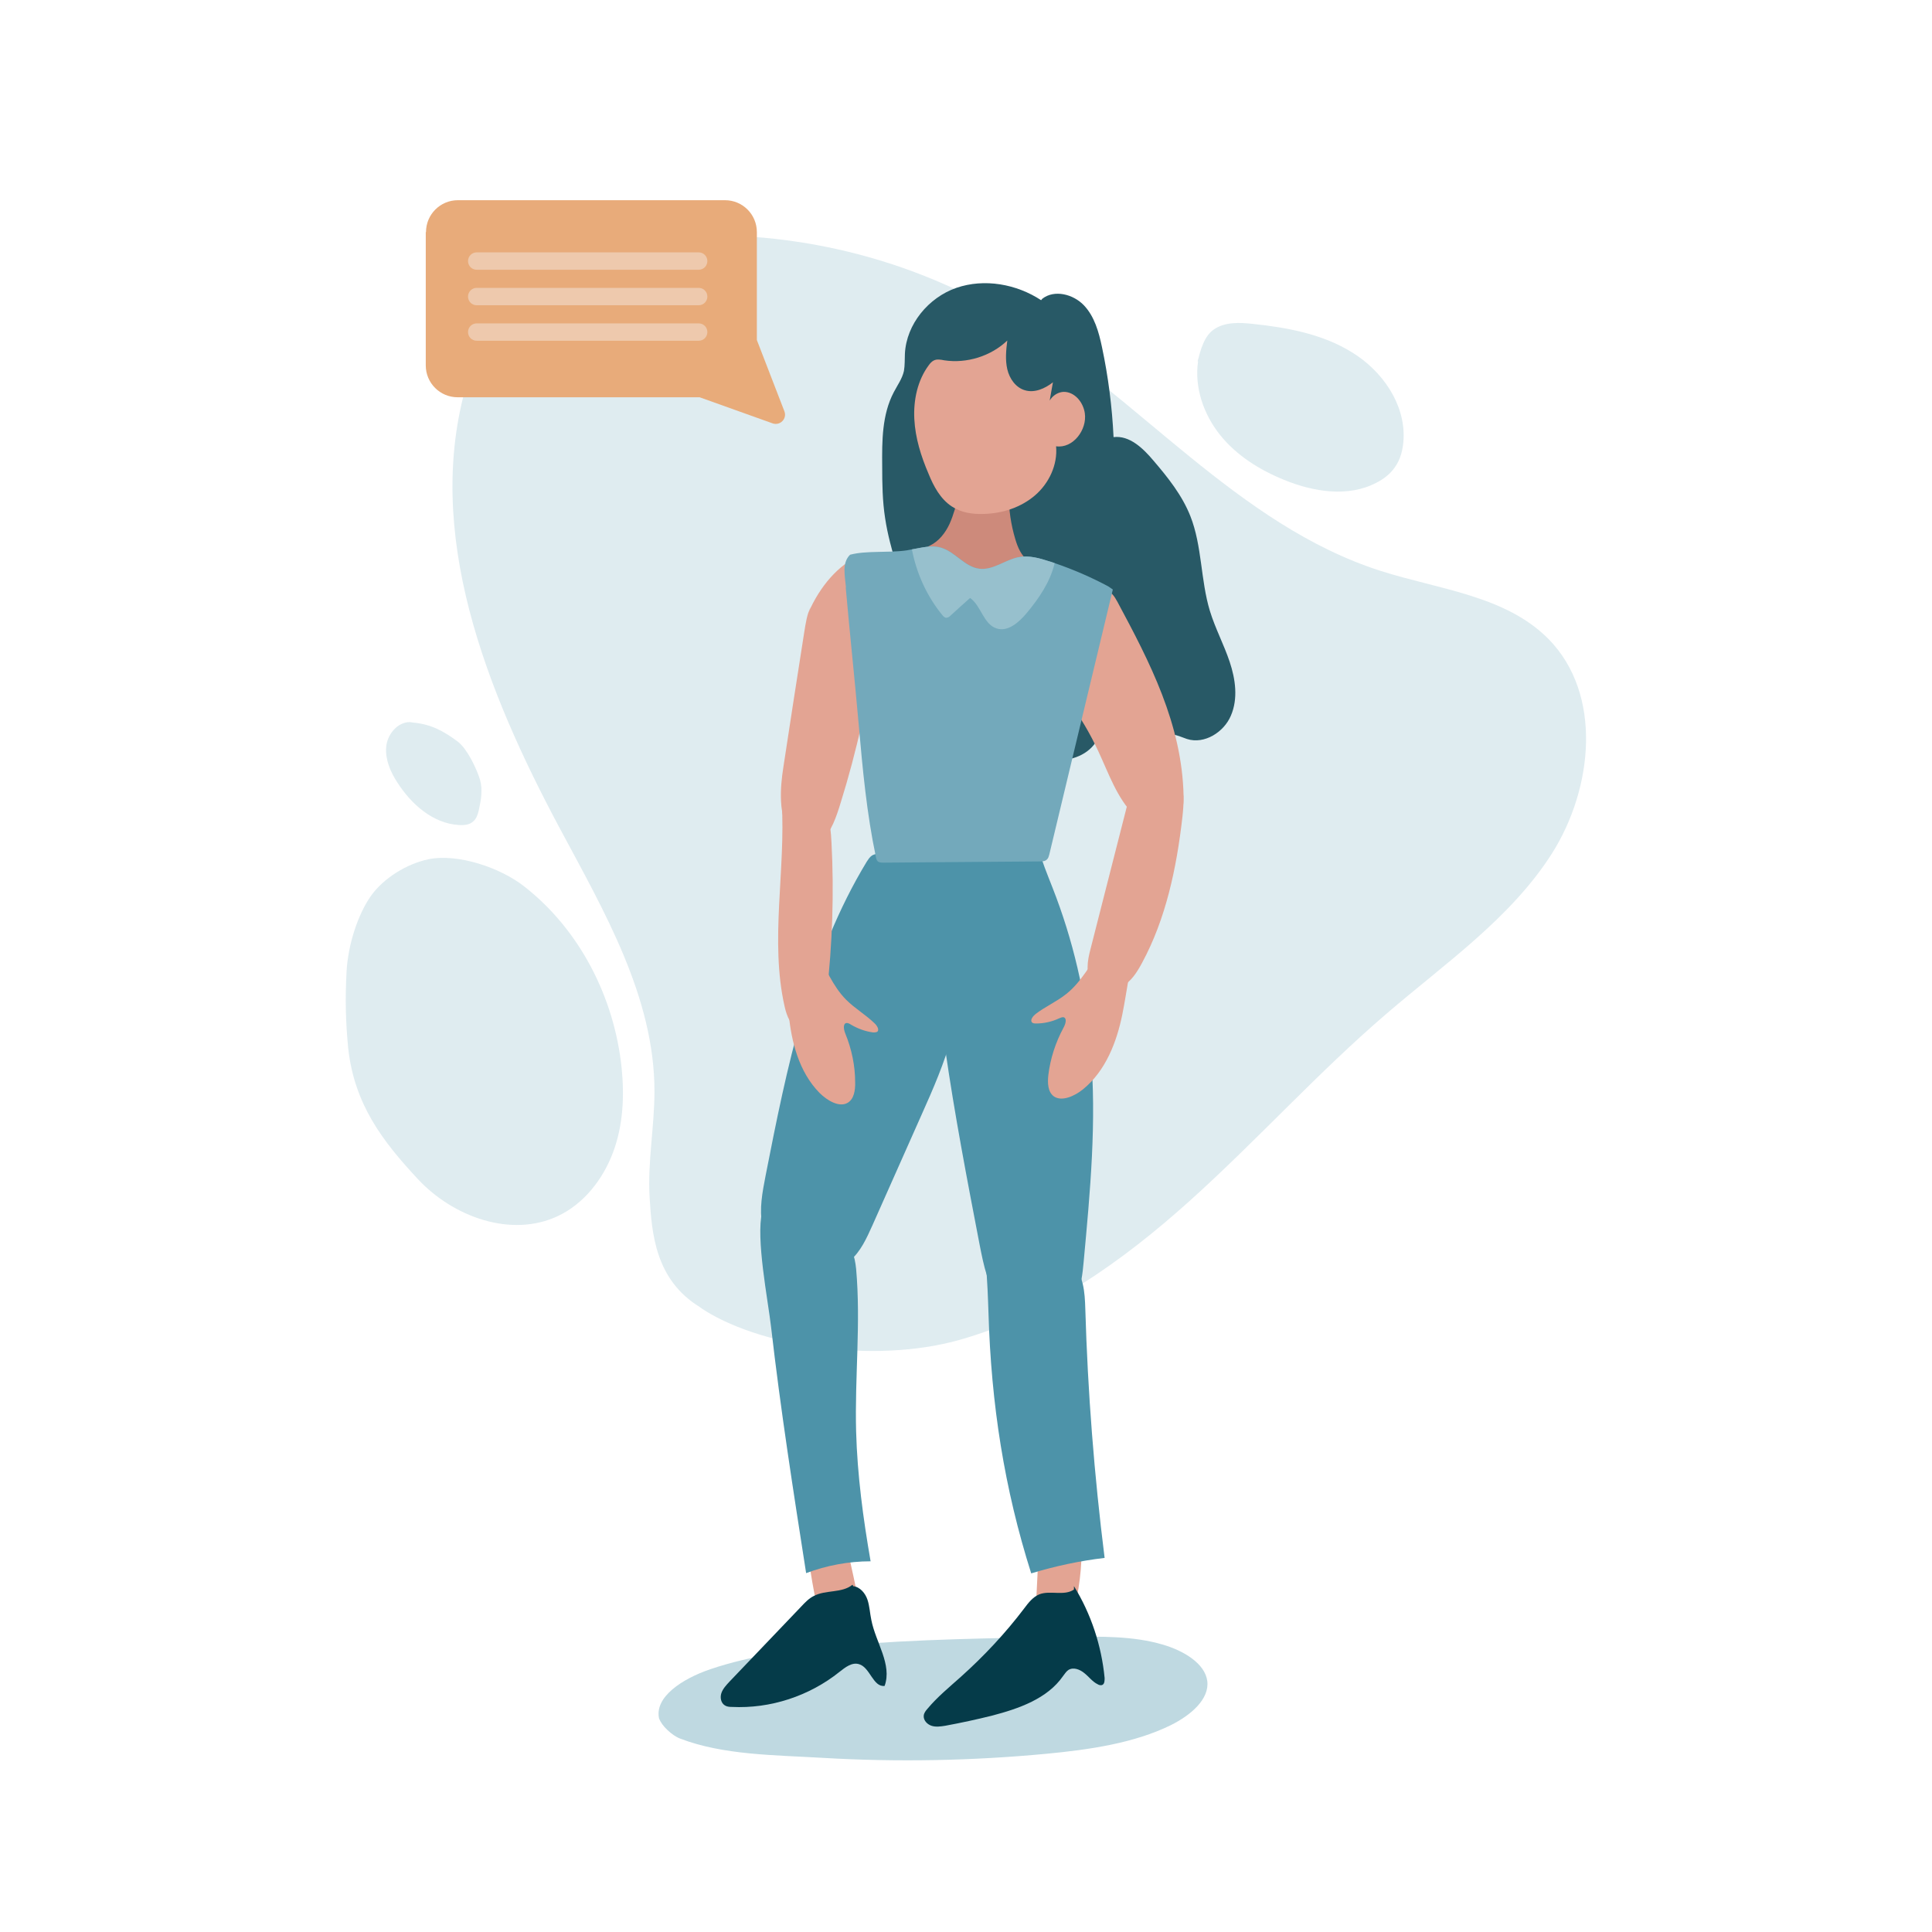
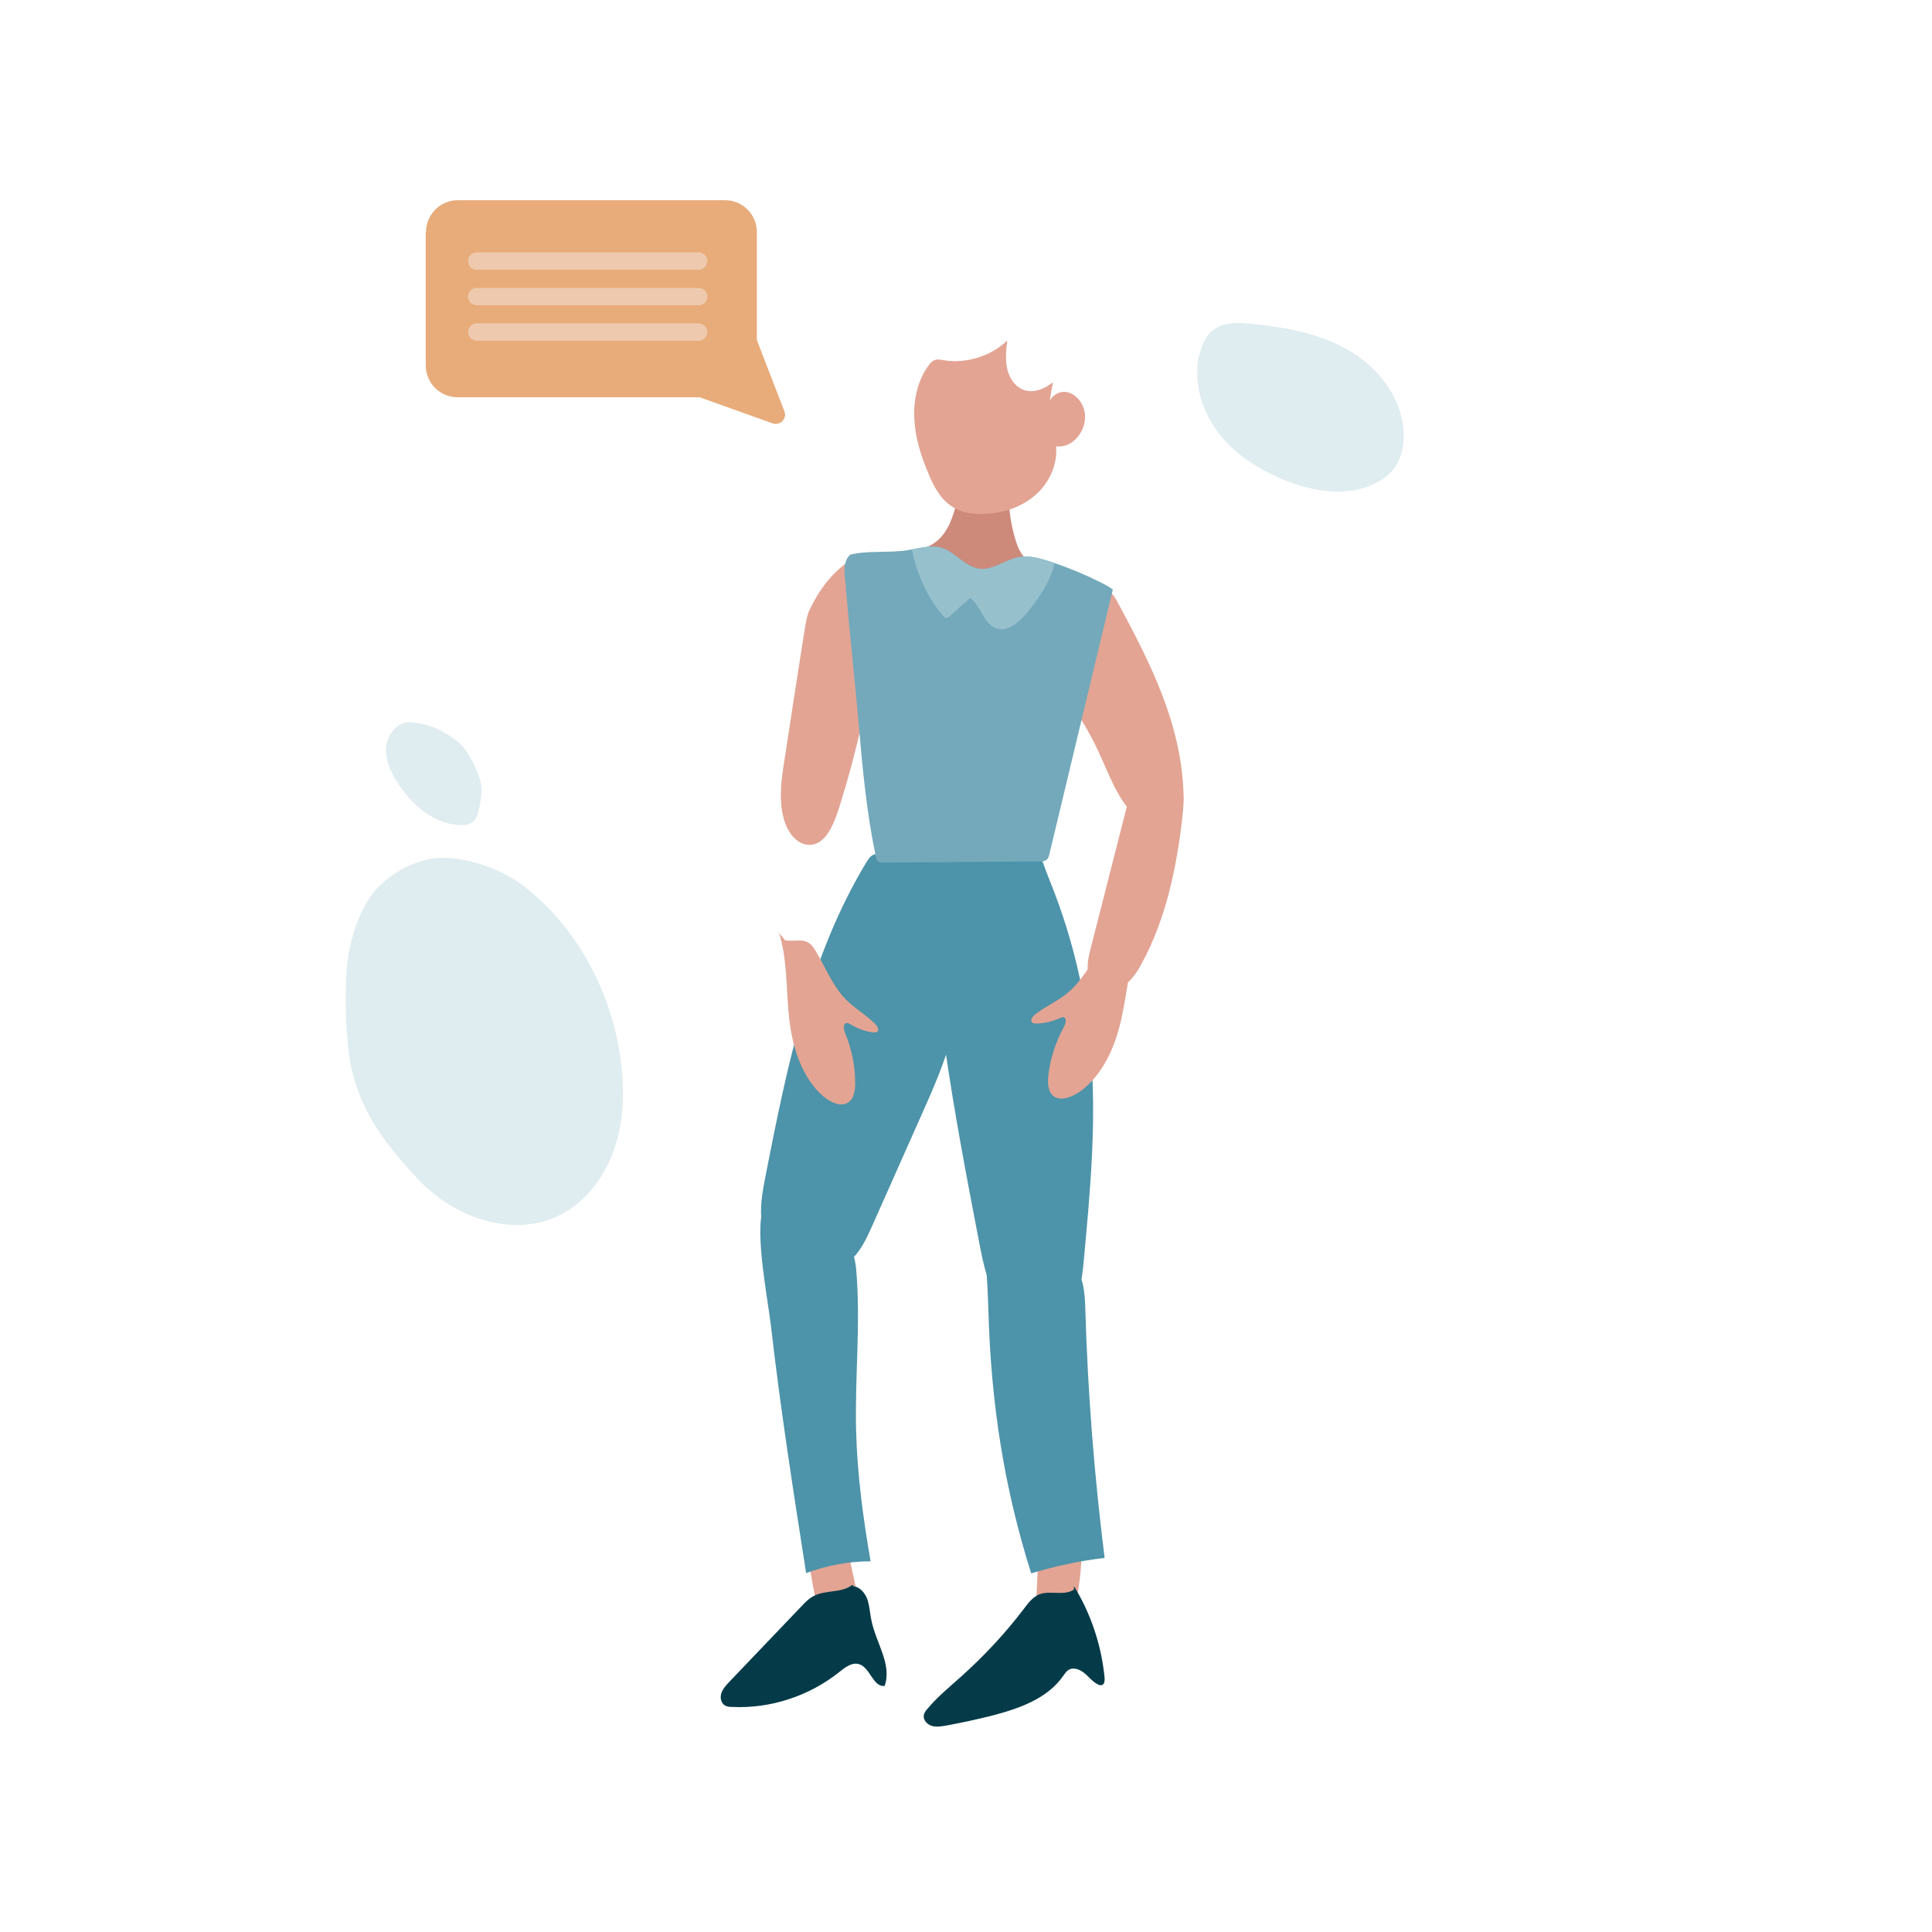
<svg xmlns="http://www.w3.org/2000/svg" id="Layer_1" version="1.1" viewBox="0 0 800 800">
  <defs>
    <style> .st0 { fill: #bfd9e1; } .st1 { fill: #f4e8df; } .st2 { fill: #cd8a7b; } .st3 { fill: #98c1ce; } .st4 { fill: #73a9bb; } .st5 { fill: #4d93a9; } .st6 { fill: #285966; } .st7 { fill: #97c0cd; } .st8 { fill: #053b49; } .st9 { opacity: .5; } .st10 { opacity: .5; } .st11 { fill: #e3a493; } .st12 { display: none; } .st13 { fill: #e8ab7a; } </style>
  </defs>
  <g>
    <g class="st9">
-       <path class="st0" d="M289.9,541.3c-18.6-11.3-20-30.7-20.9-45.4-.9-14.7,2-29.3,2-44,0-39-20.8-74.5-39.2-108.9-30.4-56.9-56.7-122.6-38.4-184.5,4.9-16.6,13.4-32.8,27.2-43.3,13.4-10.2,30.5-14.2,47.2-16.2,51.8-6,105.4,5.6,150,32.6,53.4,32.3,94.5,85.8,153.9,104.8,24.1,7.7,51.8,10.2,69.6,28.3,22.3,22.8,18.4,61.6,1.4,88.6-17.1,26.9-44.2,45.5-68.4,66.3-28.5,24.4-53.6,52.4-81.5,77.5-27.9,25.1-59.3,47.5-95.4,57.7-36.1,10.2-84.3,2.5-107.6-13.5" />
-     </g>
+       </g>
    <g class="st9">
      <path class="st0" d="M169.7,299c-5.2,0-9.4,5.2-9.8,10.4s1.8,10.3,4.7,14.7c5.7,8.9,14.6,16.8,25.2,17.5,2.2.2,4.7,0,6.3-1.6,1.3-1.2,1.8-3,2.2-4.7.9-4,1.6-8.3.5-12.3-1.4-4.7-5.3-12.8-9.1-15.8-6.1-4.6-11.3-7.3-18.6-8" />
    </g>
    <g class="st9">
      <path class="st0" d="M144.2,434.3c-1.1-11.5-1.3-20.6-.7-31.9s4.7-23.7,10-31.3c5.3-7.5,14.9-13.4,23.9-15.3,12.2-2.5,29.8,3.5,39.6,11.2,23.1,18,37.4,46.1,40.4,75.2,1.2,11.8.6,24-3.6,35.1s-12,21.1-22.7,26.2c-19.4,9.2-43.5.4-58.1-15.3-14.6-15.7-26.2-30.8-28.8-54" />
    </g>
    <g class="st9">
      <path class="st0" d="M496.1,149.6c-1.6,10.8,2.3,22,9.1,30.5s16.4,14.5,26.5,18.6c12.2,5,26.6,7.3,38.2,1.2,3-1.5,5.7-3.6,7.6-6.3,2.5-3.4,3.5-7.7,3.7-12,.6-14.5-8.9-28-21.2-35.6-12.3-7.7-27-10.4-41.4-11.9-5.4-.6-11.3-.8-15.8,2.2-4.2,2.8-5.6,8.4-6.9,13.3" />
    </g>
-     <path class="st0" d="M273,712c-2.4-9.2,9.6-16.9,21.1-20.8,17.1-5.8,35.8-8.2,54.4-9.8,31.3-2.7,62.8-3.1,94.2-3.6,13.1-.2,26.6-.4,38.8,3.2,8.9,2.6,17.4,7.9,18.4,15,1,7.5-6.7,14.2-15.2,18.4-15.1,7.4-33.5,10.1-51.4,11.8-30.7,2.9-61.7,3.5-92.5,1.7-20.1-1.2-41.2-1.1-59.2-8-3.4-1.3-7.7-5.4-8.6-8.2" />
    <g>
-       <path class="st6" d="M431.1,124.3c-10.2-6.7-23.5-9.1-35.1-5.1-11.5,4-20.7,15-21.3,27.3-.1,2.4,0,4.8-.4,7.1-.7,3.2-2.7,5.9-4.2,8.8-4.9,9.3-4.9,20.2-4.8,30.7,0,7.2.1,14.3,1.2,21.4,1,6.8,2.9,13.5,4.8,20.1,2.2,7.7,4.4,15.4,6.6,23.1,1.1,3.8,2.2,7.6,4.1,11.1,2.1,3.8,5,7.1,8,10.4,8.9,9.8,17.9,19.7,28.6,27.5,5.7,4.1,12.1,7.6,19.1,8,7,.4,14.6-3.1,17.2-9.6,3.1,5,6.5,10.3,11.9,12.6,5.4,2.3,13.2-.5,13.7-6.4.2-2-.4-4.2.7-5.8,2.1-3.1,6.8-.7,10.3.5,7.2,2.3,15.3-2.8,18.2-9.7,3-7,1.9-15-.5-22.2-2.4-7.2-6-13.9-8.2-21.1-3.9-12.8-3.2-26.9-8.1-39.3-3.4-8.6-9.3-16-15.3-23-4.3-5.1-9.9-10.5-16.5-9.7-.6-12.5-2.2-25.1-4.8-37.3-1.3-6.2-3.1-12.7-7.5-17.3-4.4-4.6-12.2-6.6-17.2-2.7" />
      <path class="st2" d="M425.8,232.2c-2.9-2-4.4-5.6-5.4-9-1.8-6-2.7-12.2-2.7-18.4-5.3.5-10.7,0-15.8-1.8-1.2-.4-2.7-.9-3.8,0-.6.5-.9,1.3-1.1,2.1-1.1,4-2.1,8-3.8,11.8-1.7,3.7-4.4,7.2-8.1,9-.7.3-1.5.7-1.7,1.4-.2.6.2,1.3.6,1.8,5,7.4,13.9,11.3,22.8,12.5,3.7.5,7.8.4,10.7-2,2.8-2.3,3.9-6.3,6.9-8.3" />
      <path class="st11" d="M434.3,170.2c-1.6-3.9,2.7-8.4,7-7.9,4.2.5,7.3,4.6,7.9,8.8,1,6.9-4.9,14.7-11.9,13.7.7,7.6-2.9,15.3-8.7,20.3-5.8,5-13.5,7.5-21.1,7.7-4.7.2-9.5-.5-13.4-3.1-4.7-3.1-7.5-8.3-9.6-13.5-3.1-7.2-5.5-14.8-5.9-22.7-.4-7.8,1.3-16,6-22.3.5-.7,1.2-1.5,2-1.9,1.3-.7,2.9-.4,4.4-.1,9.3,1.4,19.3-1.7,26.1-8.2-.5,4-.9,8,0,11.9.9,3.9,3.5,7.6,7.3,8.7,4,1.2,8.3-.7,11.6-3.3-.4,2.4-.9,4.8-1.3,7.3" />
      <path class="st11" d="M426.1,272.2c12,10.8,21.8,24,28.7,38.9,4.3,9.2,7.7,19.3,14.8,26.4,2.3,2.3,5.2,4.4,8.8,4.8,3.6.4,7.9-1.2,10-4.5,1.6-2.5,1.7-5.4,1.7-8.1-.6-29.9-14.1-55.7-27.4-80.5-1.2-2.2-2.6-4.5-5.3-4.8-2-.2-4.1,1-6,2.2-10.1,6.4-18.9,15.1-25.4,25" />
      <path class="st11" d="M335.7,251.3c-1.5,2.9-2.1,6.8-2.7,10.6-2.9,18.5-5.8,37.1-8.6,55.6-1.4,8.8-2.2,20.2,2.9,27.6,3.9,5.6,9.6,5.9,13.2,2.6,3.7-3.3,5.8-9.4,7.6-15.3,6.6-21.2,11.8-44,14.8-68.1,1.3-10.3,1.9-22.5-3-32.3-.4-.9-1-1.8-1.6-2.2-.8-.5-1.6-.2-2.3.1-8.9,4.2-16.4,12.6-21.4,24.1" />
      <path class="st11" d="M447.3,631c1.1,10.1.6,20.4-1.4,30.4-5,.1-10,.3-15,.4-.6,0-1.2,0-1.5-.5-.2-.3-.2-.7-.2-1,.5-9.5.9-19,1.4-28.5,0-.6,0-1.3.4-1.8.8-1.3,2.6-1.2,4-1.1,4.2.6,8.4,1.3,12.6,2.2" />
      <path class="st11" d="M349,633.9c2.1,8.3,4,16.7,5.7,25.1-5,2.2-10.2,4-15.5,5.5-.3,0-.6.1-.8,0-.3-.1-.4-.5-.4-.8-1.2-5.7-2.2-11.5-3-17.3-.2-1.2-.3-2.5,0-3.6.5-1.5,1.7-2.7,3-3.5,3.6-2.3,8-2.9,12.3-3.5" />
      <path class="st5" d="M428.9,333.9c-2.4,11.4,2.7,22.8,6.9,33.6,8.5,21.6,13.8,44.4,15.8,67.5,2.6,29.2-.2,58.5-2.9,87.7-.8,9.1-2.6,19.6-10.6,24.1-7.8,4.3-18,.2-23.5-6.8-5.5-7-7.3-16.1-9-24.8-10.3-53.6-20.7-107.7-20.6-162.3,0-2.8.1-5.9,1.9-8,1.7-2,4.3-2.7,6.9-3.3,8.4-1.7,17.1-2.2,25.7-1.3" />
      <path class="st5" d="M393.7,353.8c-9.5,0-18.9-.2-28.4-.3-1.5,0-3.1,0-4.3.8-.9.6-1.5,1.6-2.1,2.5-23.8,39.2-33.1,85.2-41.9,130.1-1.3,6.8-2.7,13.7-1.3,20.5,1.5,7.7,6.8,14.7,14.1,17.8,7.2,3.1,16.2,2,22.2-3.2,4.4-3.8,6.8-9.2,9.2-14.5,6.8-15.3,13.6-30.6,20.4-45.9,4.8-10.7,9.5-21.5,12.6-32.9,6.7-25.1,4.4-52.5-6.4-76.2" />
      <path class="st5" d="M443.7,523.2c5,4.4,5.5,12,5.7,18.7,1,34.5,3.7,69,8,103.2-10.3,1.2-20.5,3.4-30.4,6.4-11.1-35-16.6-69.9-17.7-108.1-.2-5.4-.4-13-1.2-21.2-.3-3.5,8,.2,11.9-6.4,4.5-7.8,18.3-3.1,23.4,4.3" />
      <path class="st5" d="M347.6,512.9c4.9,1.4,6.4,7.5,6.9,12.5,2,22.4-.6,44.9,0,67.3.5,18.1,2.9,36,6,53.8-9.1,0-18.2,1.7-26.7,4.9-5.3-33.9-10.6-67.8-14.5-101.8-1.3-11.4-6.4-36.7-3.7-47.9,1.2-5.1,10.2-9.2,16.1-18.4,1.5-2.4,2.7,21.4,5.3,22.7,4.6,2.2,9.2,4.4,13.8,6.6" />
      <path class="st4" d="M350.2,243.3c1.9,21.4,3.5,35.6,5.4,57,1.6,18.3,3.3,36.6,7.1,54.6.1.6.3,1.3.7,1.7.6.6,1.6.6,2.5.6,21.5-.2,43.1-.3,64.6-.5,1,0,2.2,0,3-.8.6-.5.8-1.4,1-2.1,8.8-36.6,17.5-73.2,26.3-109.7l-1.9-1.3c-7.1-3.8-14.5-7-22.1-9.6-.8-.3-1.6-.6-2.4-.8-4-1.3-8.3-2.5-12.5-1.7-5.6,1.1-10.6,5.5-16.3,4.8-6-.7-9.9-6.9-15.8-8.7-4-1.2-8.1,0-12.2.7-.8.1-1.5.3-2.2.4-7.8,1.1-16.6,0-23.4,1.8-3.5,3.4-2.1,8.8-1.7,13.6Z" />
-       <path class="st7" d="M377.6,227.5c1.9,9.9,6.2,19.4,12.6,27.2.4.5,1,1.1,1.6,1.1.7,0,1.3-.4,1.8-.9,2.7-2.5,5.4-4.9,8.1-7.3,4.6,3.3,5.5,10.8,10.9,12.6,4.7,1.6,9.3-2.5,12.5-6.3,5.1-6.1,9.8-13,11.6-20.7-.8-.3-1.6-.6-2.4-.8-4-1.3-8.3-2.5-12.5-1.7-5.6,1.1-10.6,5.5-16.3,4.8-6-.7-9.9-6.9-15.8-8.7-4-1.2-8.1,0-12.2.7Z" />
+       <path class="st7" d="M377.6,227.5c1.9,9.9,6.2,19.4,12.6,27.2.4.5,1,1.1,1.6,1.1.7,0,1.3-.4,1.8-.9,2.7-2.5,5.4-4.9,8.1-7.3,4.6,3.3,5.5,10.8,10.9,12.6,4.7,1.6,9.3-2.5,12.5-6.3,5.1-6.1,9.8-13,11.6-20.7-.8-.3-1.6-.6-2.4-.8-4-1.3-8.3-2.5-12.5-1.7-5.6,1.1-10.6,5.5-16.3,4.8-6-.7-9.9-6.9-15.8-8.7-4-1.2-8.1,0-12.2.7" />
      <path class="st11" d="M470.7,317.9c-6.4,25.1-12.8,50.2-19.2,75.3-1.2,4.6-2.2,10.1,1,13.8,2.9,3.5,8.3,3.6,12.1,1.5,3.8-2.1,6.2-5.9,8.3-9.8,9.9-18.3,14.3-39.3,16.7-60.3.6-5.4,1-11.1-1.4-16.1-2.4-5-8.7-8.6-13.3-6" />
-       <path class="st11" d="M323.7,332c1.7,28.3-5,57.5,1.2,84.8.9,4.1,2.8,8.8,6.7,9.6,3.1.6,6.4-1.7,8.1-4.7s2.2-6.5,2.6-9.9c2.4-21,3.1-42.1,2-63-.2-4.3-.6-8.8-2.6-12.5-3.1-5.6-10.2-8.2-16.2-6" />
      <path class="st11" d="M472.5,386.8c-4.7,10.8-5.5,22.2-7.8,33.4s-6.8,23.2-16.3,30.9c-3.6,2.9-8.8,5.1-12,2.9-2.5-1.8-2.7-5.5-2.3-8.9.8-6.6,2.9-13.3,6.3-19.6.9-1.6,1.5-4-.1-4.3-.6,0-1.2.2-1.8.5-3,1.4-6.3,2.1-9.4,2.1-.7,0-1.5,0-1.9-.6-.6-1,.5-2.4,1.6-3.3,4-3.1,8.7-5.1,12.7-8.3,6.3-5,10-12.4,14.8-18.8.8-1,1.6-2,2.7-2.7,3.3-2,6.8.2,10.3-.3l3-3.1Z" />
      <path class="st8" d="M444.7,656.8c7.1,11.5,11.4,24.6,12.7,38,0,1,0,2.3-.8,2.8-.6.4-1.5.2-2.1-.2-2.1-1-3.6-3.1-5.5-4.6-1.8-1.5-4.5-2.6-6.6-1.3-.9.6-1.5,1.6-2.2,2.5-6.5,9.4-18.3,13.5-29.4,16.4-6.4,1.6-12.9,3-19.4,4.2-1.9.3-3.9.6-5.7,0s-3.4-2.3-3.2-4.2c.1-1.1.8-2,1.6-2.9,4-4.8,9-8.9,13.7-13.1,9.6-8.6,18.5-18.1,26.3-28.4,1.7-2.3,3.6-4.7,6.2-5.8,4.5-1.8,10.3.8,14.4-2" />
      <path class="st8" d="M353.3,656.8c2.8.3,5,2.9,5.9,5.6.9,2.7,1,5.6,1.6,8.4,1.8,9.3,8.7,18.4,5.5,27.3-4.8.6-6-7.7-10.6-9-2.9-.9-5.7,1.3-8.1,3.2-12.5,10-28.6,15.3-44.6,14.5-1,0-2-.1-2.8-.6-1.7-1-2.1-3.3-1.5-5.1.6-1.8,2-3.3,3.3-4.7,9.9-10.4,19.9-20.8,29.8-31.2,1.5-1.6,3.1-3.3,5.1-4.3,5-2.7,11.7-1.1,16.1-4.7" />
      <path class="st11" d="M322.5,385.9c3.5,11.3,3,22.7,4.1,34.1,1.1,11.4,4.2,23.8,12.7,32.5,3.3,3.3,8.2,6.1,11.6,4.2,2.7-1.5,3.3-5.2,3.2-8.6,0-6.7-1.4-13.6-4.1-20.2-.7-1.7-1-4.2.6-4.3.6,0,1.2.3,1.8.7,2.9,1.7,6,2.8,9.1,3.2.7,0,1.5,0,1.9-.4.7-.9-.3-2.5-1.3-3.4-3.6-3.5-8.1-6.1-11.7-9.7-5.7-5.7-8.5-13.4-12.7-20.3-.7-1.1-1.4-2.2-2.4-3-3-2.3-6.8-.6-10.3-1.4l-2.7-3.4Z" />
    </g>
    <g class="st12">
      <path class="st3" d="M342.5,182.6c-3.5-3.5-22.9-14-22-29.5,1-17.1,0-17.1.4-35.6.2-9.1,1.9-25.2-3.7-32.3-5-6.4-14-7.7-22.1-8.5-33.5-3.1-107.4-11.7-120.6,1.7s-4.8,74.3,2.6,84.1c11.2,15,48.5,12.3,67,12.9,10.3.4,26.7-1.5,36.4,1.6,15.9,5.1,69.5,21.6,64.5,7.6" />
      <rect class="st0" x="185.5" y="96.6" width="118.5" height="8.7" rx="4.3" ry="4.3" />
      <rect class="st0" x="185.5" y="118.5" width="118.5" height="8.7" rx="4.3" ry="4.3" />
      <rect class="st0" x="185.5" y="140.5" width="118.5" height="8.7" rx="4.3" ry="4.3" />
    </g>
  </g>
  <g>
    <path class="st13" d="M176.3,96.1v55.2c0,7.3,5.9,13.2,13.2,13.2h100.2s30.2,10.8,30.2,10.8c3.1,1.1,6.1-1.9,4.9-5l-11.4-29.5v-44.7c0-7.3-5.9-13.2-13.2-13.2h-110.6c-7.3,0-13.2,5.9-13.2,13.2Z" />
    <g class="st10">
      <path class="st1" d="M197.4,111.7h91.9c2,0,3.6-1.6,3.6-3.6h0c0-2-1.6-3.6-3.6-3.6h-91.9c-2,0-3.6,1.6-3.6,3.6h0c0,2,1.6,3.6,3.6,3.6Z" />
      <path class="st1" d="M197.4,126.4h91.9c2,0,3.6-1.6,3.6-3.6h0c0-2-1.6-3.6-3.6-3.6h-91.9c-2,0-3.6,1.6-3.6,3.6h0c0,2,1.6,3.6,3.6,3.6Z" />
      <path class="st1" d="M197.4,141.1h91.9c2,0,3.6-1.6,3.6-3.6h0c0-2-1.6-3.6-3.6-3.6h-91.9c-2,0-3.6,1.6-3.6,3.6h0c0,2,1.6,3.6,3.6,3.6Z" />
    </g>
  </g>
</svg>